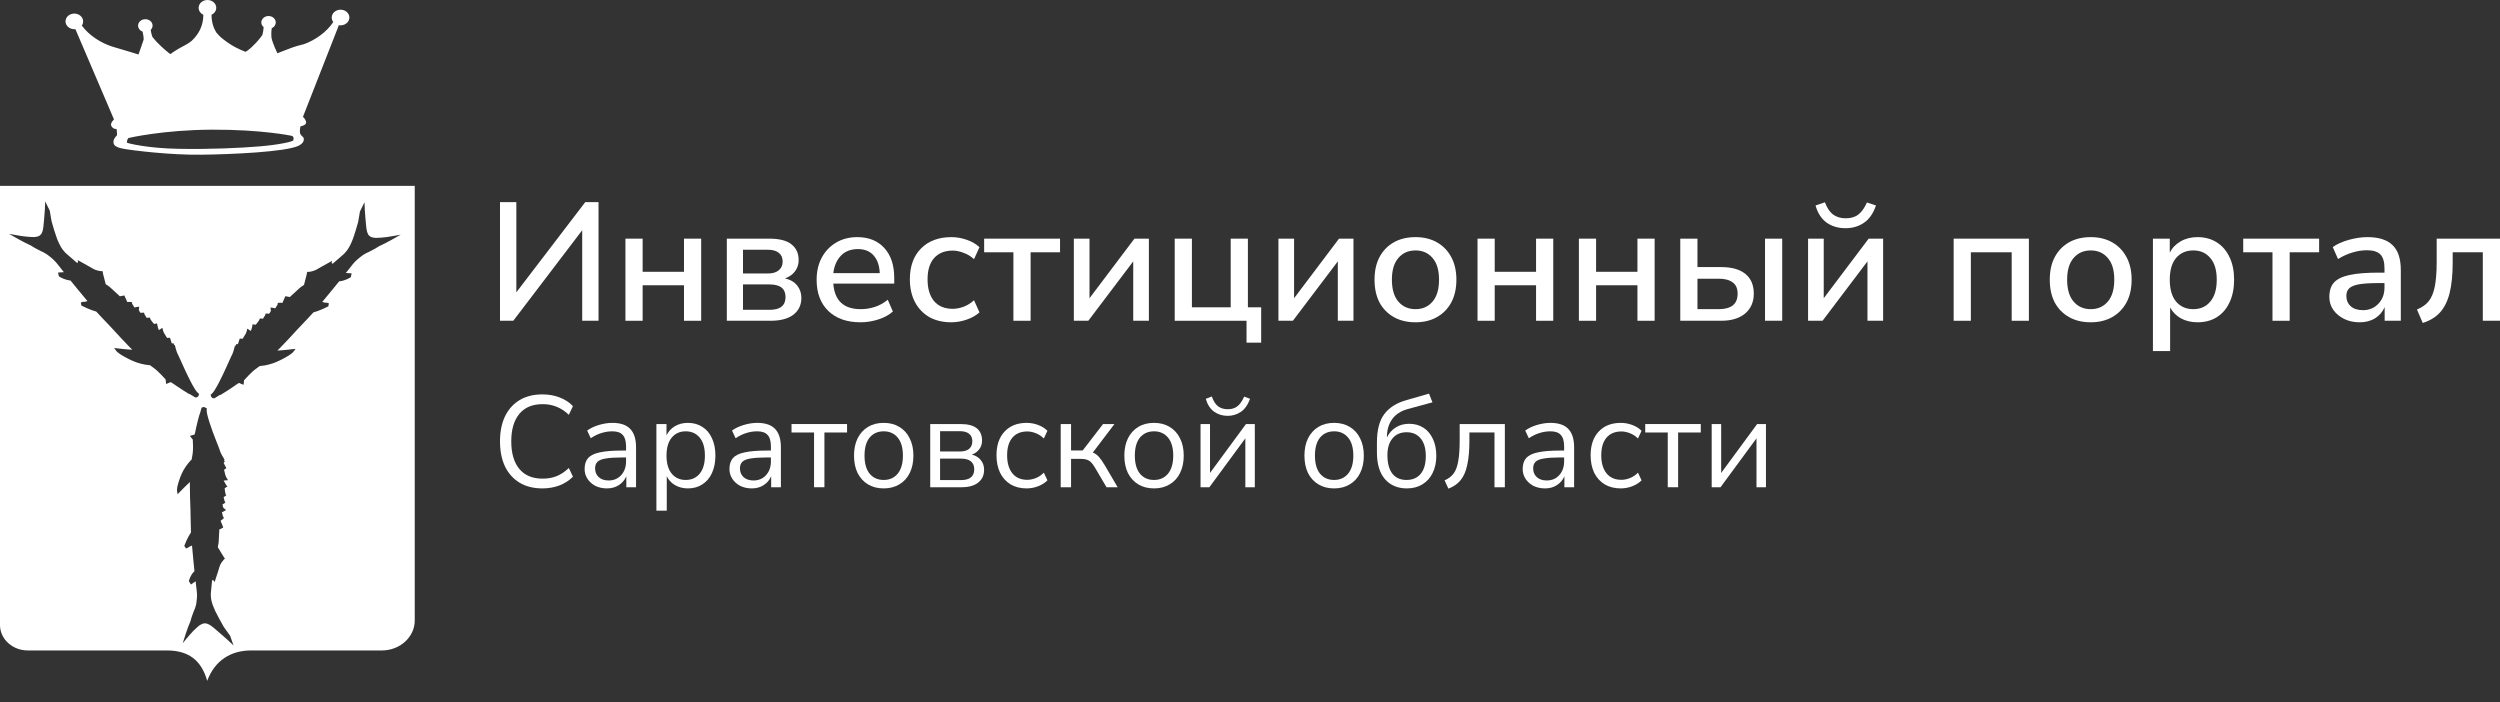
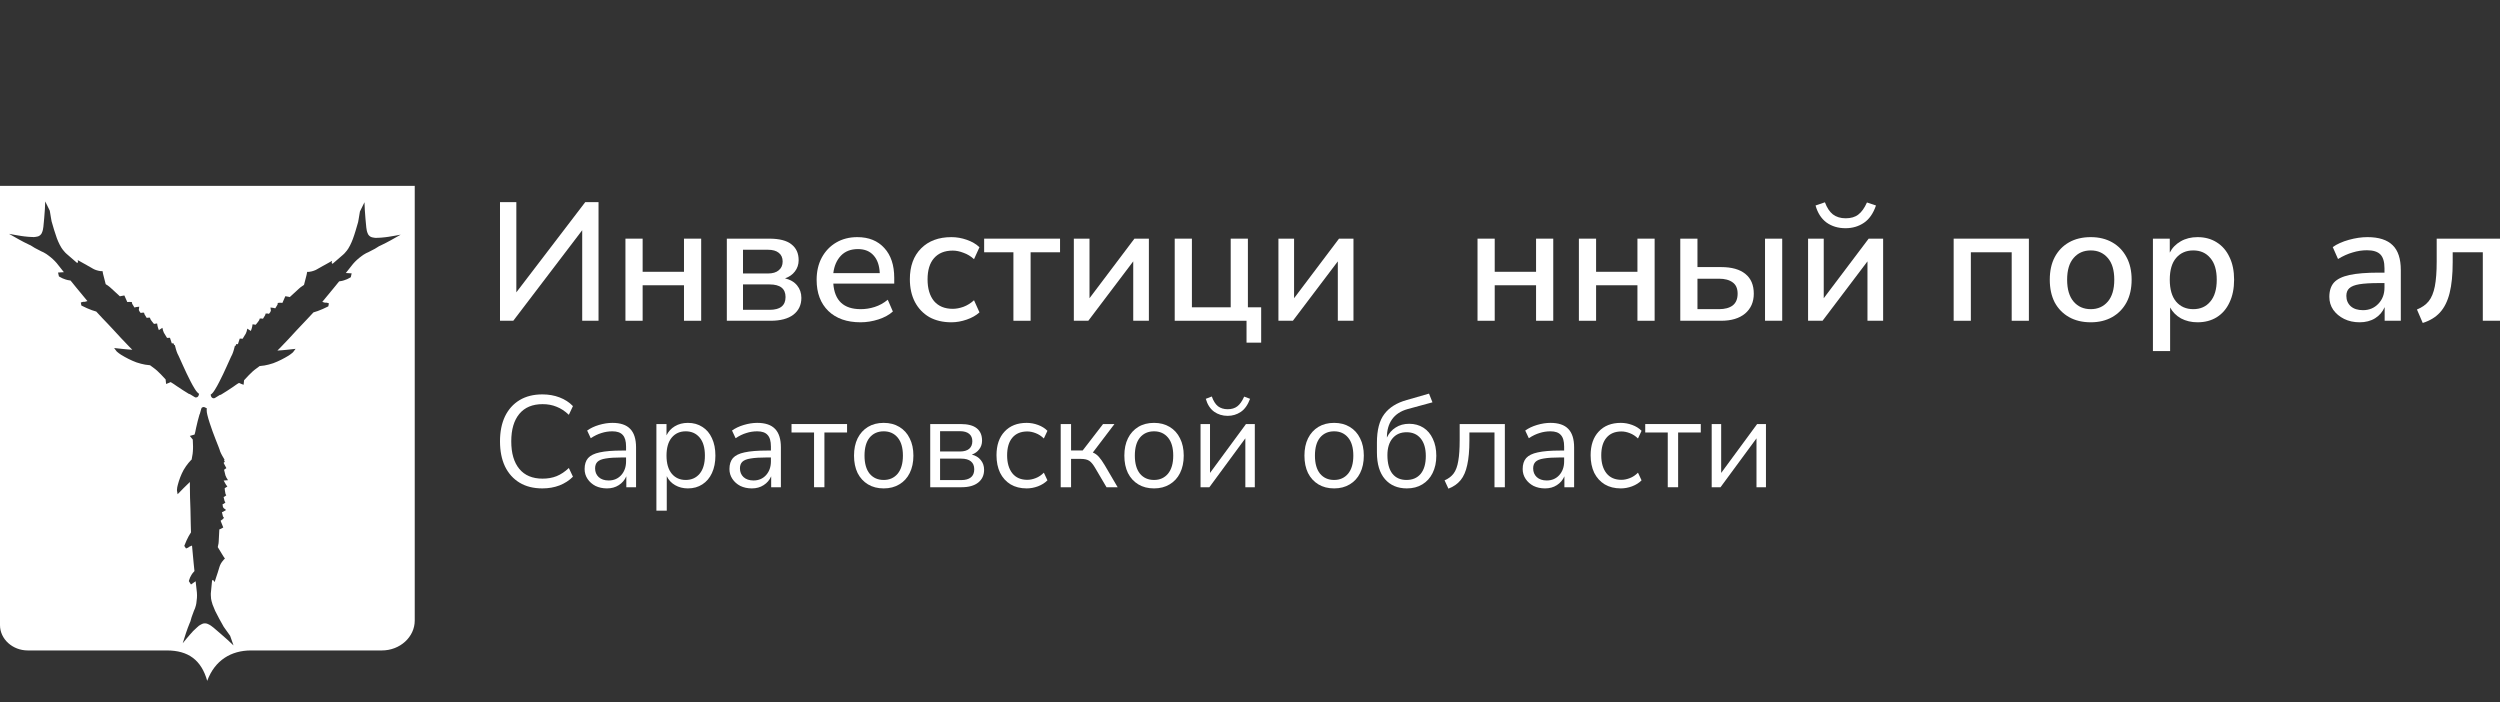
<svg xmlns="http://www.w3.org/2000/svg" width="235" height="66" viewBox="0 0 235 66" fill="none">
  <rect x="0" y="0" width="235" height="66" fill="#333333" stroke="none" />
  <path d="M47 30.152V19H48.536V27.479L55.014 19H56.262V30.152H54.727V21.642L48.248 30.152H47Z" fill="white" />
  <path d="M58.792 30.152V22.433H60.408V25.549H64.295V22.433H65.911V30.152H64.295V26.815H60.408V30.152H58.792Z" fill="white" />
  <path d="M68.322 30.152V22.433H72.305C73.265 22.433 73.963 22.612 74.401 22.971C74.849 23.319 75.073 23.814 75.073 24.458C75.073 24.858 74.955 25.212 74.721 25.517C74.497 25.813 74.188 26.029 73.793 26.166C74.283 26.282 74.662 26.504 74.929 26.831C75.195 27.157 75.329 27.548 75.329 28.001C75.329 28.666 75.078 29.193 74.577 29.583C74.076 29.963 73.361 30.152 72.433 30.152H68.322ZM69.842 25.707H72.193C72.63 25.707 72.966 25.607 73.201 25.407C73.446 25.206 73.569 24.932 73.569 24.584C73.569 24.226 73.446 23.951 73.201 23.762C72.966 23.572 72.63 23.477 72.193 23.477H69.842V25.707ZM69.842 29.124H72.337C73.34 29.124 73.841 28.724 73.841 27.922C73.841 27.131 73.34 26.736 72.337 26.736H69.842V29.124Z" fill="white" />
  <path d="M80.89 30.295C79.61 30.295 78.603 29.942 77.867 29.235C77.131 28.518 76.763 27.542 76.763 26.308C76.763 25.517 76.923 24.822 77.243 24.22C77.573 23.609 78.027 23.134 78.603 22.797C79.178 22.459 79.84 22.29 80.586 22.29C81.663 22.29 82.511 22.633 83.13 23.319C83.748 23.994 84.058 24.927 84.058 26.119V26.657H78.331C78.448 28.259 79.306 29.061 80.906 29.061C81.354 29.061 81.791 28.992 82.218 28.855C82.655 28.718 83.066 28.491 83.45 28.175L83.93 29.282C83.578 29.599 83.124 29.847 82.57 30.026C82.015 30.205 81.455 30.295 80.89 30.295ZM80.65 23.414C79.978 23.414 79.445 23.619 79.05 24.03C78.656 24.442 78.416 24.99 78.331 25.676H82.698C82.666 24.959 82.474 24.405 82.122 24.015C81.77 23.614 81.279 23.414 80.65 23.414Z" fill="white" />
  <path d="M89.43 30.295C88.63 30.295 87.937 30.131 87.351 29.805C86.775 29.467 86.327 28.998 86.007 28.397C85.687 27.785 85.527 27.068 85.527 26.245C85.527 25.022 85.879 24.057 86.583 23.35C87.287 22.644 88.236 22.29 89.43 22.29C89.921 22.29 90.406 22.375 90.886 22.544C91.366 22.712 91.76 22.944 92.07 23.239L91.558 24.363C91.259 24.088 90.929 23.888 90.566 23.762C90.214 23.625 89.878 23.556 89.558 23.556C88.801 23.556 88.214 23.793 87.799 24.268C87.393 24.732 87.191 25.396 87.191 26.261C87.191 27.126 87.393 27.806 87.799 28.302C88.214 28.787 88.801 29.029 89.558 29.029C89.878 29.029 90.214 28.966 90.566 28.84C90.929 28.702 91.259 28.497 91.558 28.223L92.07 29.362C91.76 29.646 91.361 29.873 90.87 30.042C90.39 30.21 89.91 30.295 89.43 30.295Z" fill="white" />
  <path d="M95.261 30.152V23.714H92.51V22.433H99.644V23.714H96.877V30.152H95.261Z" fill="white" />
  <path d="M100.941 30.152V22.433H102.413V28.033L106.636 22.433H107.995V30.152H106.524V24.568L102.301 30.152H100.941Z" fill="white" />
  <path d="M117.174 32.209V30.152H110.423V22.433H112.039V28.887H115.686V22.433H117.302V28.887H118.55V32.209H117.174Z" fill="white" />
  <path d="M120.172 30.152V22.433H121.643V28.033L125.867 22.433H127.226V30.152H125.755V24.568L121.531 30.152H120.172Z" fill="white" />
-   <path d="M133.062 30.295C132.272 30.295 131.59 30.131 131.014 29.805C130.438 29.478 129.99 29.019 129.67 28.428C129.361 27.827 129.206 27.115 129.206 26.293C129.206 25.47 129.361 24.764 129.67 24.173C129.99 23.572 130.438 23.108 131.014 22.781C131.59 22.454 132.272 22.29 133.062 22.29C133.829 22.29 134.501 22.454 135.077 22.781C135.653 23.108 136.101 23.572 136.421 24.173C136.741 24.764 136.901 25.47 136.901 26.293C136.901 27.115 136.741 27.827 136.421 28.428C136.101 29.019 135.653 29.478 135.077 29.805C134.501 30.131 133.829 30.295 133.062 30.295ZM133.062 29.061C133.723 29.061 134.256 28.824 134.661 28.349C135.067 27.875 135.269 27.189 135.269 26.293C135.269 25.396 135.067 24.716 134.661 24.252C134.256 23.777 133.723 23.54 133.062 23.54C132.39 23.54 131.851 23.777 131.446 24.252C131.041 24.716 130.838 25.396 130.838 26.293C130.838 27.189 131.041 27.875 131.446 28.349C131.851 28.824 132.39 29.061 133.062 29.061Z" fill="white" />
  <path d="M138.887 30.152V22.433H140.503V25.549H144.39V22.433H146.006V30.152H144.39V26.815H140.503V30.152H138.887Z" fill="white" />
  <path d="M148.416 30.152V22.433H150.032V25.549H153.919V22.433H155.535V30.152H153.919V26.815H150.032V30.152H148.416Z" fill="white" />
  <path d="M157.946 30.152V22.433H159.561V25.106H161.785C162.788 25.106 163.55 25.322 164.073 25.755C164.595 26.177 164.856 26.794 164.856 27.606C164.856 28.386 164.585 29.008 164.041 29.472C163.497 29.926 162.745 30.152 161.785 30.152H157.946ZM165.912 30.152V22.433H167.528V30.152H165.912ZM159.561 29.061H161.577C162.132 29.061 162.564 28.945 162.873 28.713C163.182 28.47 163.337 28.101 163.337 27.606C163.337 27.12 163.182 26.767 162.873 26.546C162.564 26.314 162.132 26.198 161.577 26.198H159.561V29.061Z" fill="white" />
  <path d="M169.959 30.152V22.433H171.431V28.033L175.654 22.433H177.014V30.152H175.542V24.568L171.319 30.152H169.959ZM173.479 21.452C172.785 21.452 172.188 21.273 171.687 20.914C171.196 20.545 170.855 20.012 170.663 19.316L171.543 19.016C171.735 19.533 171.985 19.912 172.295 20.155C172.615 20.397 173.015 20.519 173.494 20.519C173.985 20.519 174.38 20.403 174.678 20.171C174.988 19.939 175.259 19.559 175.494 19.032L176.342 19.316C176.086 20.065 175.707 20.608 175.206 20.946C174.705 21.283 174.129 21.452 173.479 21.452Z" fill="white" />
  <path d="M183.644 30.152V22.433H190.715V30.152H189.099V23.714H185.26V30.152H183.644Z" fill="white" />
  <path d="M196.534 30.295C195.745 30.295 195.062 30.131 194.486 29.805C193.911 29.478 193.463 29.019 193.143 28.428C192.833 27.827 192.679 27.115 192.679 26.293C192.679 25.47 192.833 24.764 193.143 24.173C193.463 23.572 193.911 23.108 194.486 22.781C195.062 22.454 195.745 22.29 196.534 22.29C197.302 22.29 197.974 22.454 198.55 22.781C199.126 23.108 199.573 23.572 199.893 24.173C200.213 24.764 200.373 25.47 200.373 26.293C200.373 27.115 200.213 27.827 199.893 28.428C199.573 29.019 199.126 29.478 198.55 29.805C197.974 30.131 197.302 30.295 196.534 30.295ZM196.534 29.061C197.195 29.061 197.729 28.824 198.134 28.349C198.539 27.875 198.742 27.189 198.742 26.293C198.742 25.396 198.539 24.716 198.134 24.252C197.729 23.777 197.195 23.54 196.534 23.54C195.862 23.54 195.324 23.777 194.918 24.252C194.513 24.716 194.31 25.396 194.31 26.293C194.31 27.189 194.513 27.875 194.918 28.349C195.324 28.824 195.862 29.061 196.534 29.061Z" fill="white" />
  <path d="M202.375 33V22.433H203.959V23.746C204.183 23.303 204.524 22.95 204.983 22.686C205.441 22.422 205.969 22.29 206.567 22.29C207.26 22.29 207.862 22.454 208.374 22.781C208.897 23.108 209.297 23.572 209.574 24.173C209.862 24.764 210.006 25.47 210.006 26.293C210.006 27.115 209.862 27.827 209.574 28.428C209.297 29.029 208.897 29.493 208.374 29.82C207.862 30.137 207.26 30.295 206.567 30.295C205.991 30.295 205.473 30.174 205.015 29.931C204.567 29.678 204.226 29.335 203.991 28.903V33H202.375ZM206.167 29.061C206.839 29.061 207.372 28.824 207.766 28.349C208.172 27.875 208.374 27.189 208.374 26.293C208.374 25.396 208.172 24.716 207.766 24.252C207.372 23.777 206.839 23.54 206.167 23.54C205.495 23.54 204.956 23.777 204.551 24.252C204.156 24.716 203.959 25.396 203.959 26.293C203.959 27.189 204.156 27.875 204.551 28.349C204.956 28.824 205.495 29.061 206.167 29.061Z" fill="white" />
-   <path d="M213.614 30.152V23.714H210.863V22.433H217.997V23.714H215.23V30.152H213.614Z" fill="white" />
  <path d="M221.805 30.295C221.261 30.295 220.776 30.189 220.349 29.979C219.923 29.768 219.582 29.483 219.326 29.124C219.08 28.766 218.958 28.36 218.958 27.906C218.958 27.337 219.102 26.889 219.39 26.562C219.688 26.235 220.174 25.997 220.845 25.85C221.528 25.702 222.445 25.628 223.597 25.628H224.141V25.217C224.141 24.616 224.013 24.183 223.757 23.92C223.501 23.656 223.08 23.524 222.493 23.524C222.045 23.524 221.597 23.593 221.149 23.73C220.701 23.857 220.243 24.062 219.774 24.347L219.278 23.224C219.683 22.939 220.19 22.712 220.797 22.544C221.405 22.375 221.987 22.29 222.541 22.29C223.608 22.29 224.397 22.544 224.909 23.05C225.421 23.545 225.676 24.326 225.676 25.391V30.152H224.157V28.871C223.965 29.314 223.666 29.662 223.261 29.915C222.856 30.168 222.37 30.295 221.805 30.295ZM222.125 29.156C222.701 29.156 223.181 28.956 223.565 28.555C223.949 28.154 224.141 27.648 224.141 27.036V26.609H223.613C222.834 26.609 222.221 26.646 221.773 26.72C221.336 26.794 221.021 26.92 220.829 27.099C220.648 27.268 220.557 27.506 220.557 27.811C220.557 28.212 220.696 28.539 220.973 28.792C221.251 29.035 221.635 29.156 222.125 29.156Z" fill="white" />
  <path d="M227.737 30.358L227.193 29.093C227.663 28.903 228.031 28.644 228.297 28.317C228.564 27.98 228.756 27.516 228.873 26.925C228.99 26.324 229.049 25.549 229.049 24.6V22.433H235V30.152H233.384V23.714H230.553V24.648C230.553 25.808 230.457 26.773 230.265 27.542C230.073 28.312 229.769 28.924 229.353 29.377C228.948 29.82 228.409 30.147 227.737 30.358Z" fill="white" />
  <path d="M50.982 45.91C50.148 45.91 49.434 45.731 48.84 45.372C48.247 45.014 47.79 44.504 47.469 43.844C47.156 43.184 47 42.398 47 41.486C47 40.581 47.156 39.799 47.469 39.139C47.79 38.479 48.247 37.97 48.84 37.611C49.434 37.253 50.148 37.073 50.982 37.073C51.567 37.073 52.105 37.167 52.594 37.354C53.091 37.542 53.512 37.815 53.857 38.173L53.472 38.992C53.103 38.642 52.718 38.389 52.317 38.234C51.924 38.072 51.487 37.99 51.006 37.99C50.051 37.99 49.322 38.296 48.816 38.907C48.311 39.518 48.059 40.377 48.059 41.486C48.059 42.602 48.311 43.466 48.816 44.077C49.322 44.688 50.051 44.993 51.006 44.993C51.487 44.993 51.924 44.916 52.317 44.761C52.718 44.598 53.103 44.342 53.472 43.991L53.857 44.81C53.512 45.16 53.091 45.433 52.594 45.629C52.105 45.816 51.567 45.91 50.982 45.91Z" fill="white" />
  <path d="M57.058 45.91C56.657 45.91 56.296 45.833 55.975 45.678C55.662 45.515 55.414 45.295 55.229 45.018C55.045 44.741 54.953 44.431 54.953 44.089C54.953 43.657 55.061 43.315 55.277 43.062C55.502 42.81 55.867 42.63 56.372 42.524C56.885 42.41 57.583 42.353 58.465 42.353H58.85V41.974C58.85 41.469 58.746 41.107 58.538 40.887C58.337 40.658 58.012 40.544 57.563 40.544C57.21 40.544 56.869 40.597 56.541 40.703C56.212 40.801 55.875 40.964 55.53 41.192L55.193 40.471C55.498 40.251 55.867 40.076 56.3 39.946C56.741 39.815 57.162 39.75 57.563 39.75C58.317 39.75 58.874 39.937 59.235 40.312C59.604 40.687 59.789 41.27 59.789 42.06V45.8H58.874V44.773C58.722 45.124 58.485 45.401 58.165 45.604C57.852 45.808 57.483 45.91 57.058 45.91ZM57.214 45.164C57.695 45.164 58.088 44.997 58.393 44.663C58.698 44.321 58.85 43.889 58.85 43.368V43.001H58.477C57.828 43.001 57.315 43.034 56.938 43.099C56.569 43.156 56.308 43.262 56.156 43.417C56.011 43.563 55.939 43.767 55.939 44.028C55.939 44.362 56.051 44.635 56.276 44.847C56.508 45.059 56.821 45.164 57.214 45.164Z" fill="white" />
  <path d="M61.702 48V39.86H62.652V40.923C62.829 40.557 63.089 40.272 63.434 40.068C63.787 39.856 64.196 39.75 64.661 39.75C65.183 39.75 65.636 39.876 66.021 40.129C66.414 40.373 66.714 40.728 66.923 41.192C67.139 41.648 67.248 42.194 67.248 42.83C67.248 43.457 67.139 44.003 66.923 44.468C66.714 44.924 66.414 45.279 66.021 45.531C65.636 45.784 65.183 45.91 64.661 45.91C64.212 45.91 63.811 45.808 63.458 45.604C63.105 45.401 62.845 45.12 62.676 44.761V48H61.702ZM64.457 45.116C65.002 45.116 65.439 44.92 65.768 44.529C66.097 44.13 66.261 43.563 66.261 42.83C66.261 42.089 66.097 41.522 65.768 41.131C65.439 40.74 65.002 40.544 64.457 40.544C63.911 40.544 63.474 40.74 63.146 41.131C62.817 41.522 62.652 42.089 62.652 42.83C62.652 43.563 62.817 44.13 63.146 44.529C63.474 44.92 63.911 45.116 64.457 45.116Z" fill="white" />
  <path d="M70.673 45.91C70.272 45.91 69.912 45.833 69.591 45.678C69.278 45.515 69.029 45.295 68.845 45.018C68.66 44.741 68.568 44.431 68.568 44.089C68.568 43.657 68.677 43.315 68.893 43.062C69.118 42.81 69.483 42.63 69.988 42.524C70.501 42.41 71.199 42.353 72.081 42.353H72.466V41.974C72.466 41.469 72.362 41.107 72.153 40.887C71.953 40.658 71.628 40.544 71.179 40.544C70.826 40.544 70.485 40.597 70.156 40.703C69.827 40.801 69.49 40.964 69.146 41.192L68.809 40.471C69.114 40.251 69.483 40.076 69.916 39.946C70.357 39.815 70.778 39.75 71.179 39.75C71.933 39.75 72.49 39.937 72.851 40.312C73.22 40.687 73.404 41.27 73.404 42.06V45.8H72.49V44.773C72.338 45.124 72.101 45.401 71.78 45.604C71.467 45.808 71.099 45.91 70.673 45.91ZM70.83 45.164C71.311 45.164 71.704 44.997 72.009 44.663C72.314 44.321 72.466 43.889 72.466 43.368V43.001H72.093C71.443 43.001 70.93 43.034 70.553 43.099C70.184 43.156 69.924 43.262 69.771 43.417C69.627 43.563 69.555 43.767 69.555 44.028C69.555 44.362 69.667 44.635 69.891 44.847C70.124 45.059 70.437 45.164 70.83 45.164Z" fill="white" />
  <path d="M76.521 45.8V40.654H74.403V39.86H79.624V40.654H77.495V45.8H76.521Z" fill="white" />
  <path d="M83.069 45.91C82.5 45.91 82.007 45.784 81.59 45.531C81.173 45.279 80.848 44.924 80.615 44.468C80.391 44.003 80.278 43.457 80.278 42.83C80.278 42.203 80.391 41.661 80.615 41.204C80.848 40.74 81.173 40.382 81.59 40.129C82.007 39.876 82.5 39.75 83.069 39.75C83.631 39.75 84.12 39.876 84.537 40.129C84.962 40.382 85.287 40.74 85.511 41.204C85.744 41.661 85.86 42.203 85.86 42.83C85.86 43.457 85.744 44.003 85.511 44.468C85.287 44.924 84.962 45.279 84.537 45.531C84.12 45.784 83.631 45.91 83.069 45.91ZM83.069 45.116C83.615 45.116 84.052 44.92 84.381 44.529C84.709 44.13 84.874 43.563 84.874 42.83C84.874 42.089 84.709 41.522 84.381 41.131C84.052 40.74 83.615 40.544 83.069 40.544C82.516 40.544 82.075 40.74 81.746 41.131C81.425 41.522 81.265 42.089 81.265 42.83C81.265 43.563 81.425 44.13 81.746 44.529C82.075 44.92 82.516 45.116 83.069 45.116Z" fill="white" />
  <path d="M87.441 45.8V39.86H90.292C90.982 39.86 91.491 39.994 91.82 40.263C92.149 40.524 92.313 40.911 92.313 41.424C92.313 41.734 92.225 42.003 92.048 42.231C91.88 42.459 91.647 42.626 91.351 42.732C91.712 42.822 91.992 42.993 92.193 43.246C92.401 43.498 92.505 43.804 92.505 44.162C92.505 44.667 92.321 45.067 91.952 45.36C91.583 45.653 91.062 45.8 90.388 45.8H87.441ZM88.367 42.439H90.244C90.613 42.439 90.897 42.357 91.098 42.194C91.299 42.023 91.399 41.783 91.399 41.473C91.399 41.172 91.299 40.94 91.098 40.777C90.897 40.614 90.613 40.532 90.244 40.532H88.367V42.439ZM88.367 45.128H90.352C90.753 45.128 91.058 45.042 91.266 44.871C91.475 44.7 91.579 44.447 91.579 44.113C91.579 43.787 91.475 43.539 91.266 43.368C91.058 43.197 90.753 43.111 90.352 43.111H88.367V45.128Z" fill="white" />
  <path d="M96.51 45.91C95.924 45.91 95.419 45.784 94.994 45.531C94.569 45.27 94.24 44.908 94.008 44.443C93.783 43.971 93.671 43.421 93.671 42.793C93.671 41.848 93.924 41.107 94.429 40.569C94.934 40.023 95.628 39.75 96.51 39.75C96.871 39.75 97.228 39.815 97.581 39.946C97.933 40.076 98.226 40.259 98.459 40.496L98.122 41.217C97.889 40.989 97.633 40.822 97.352 40.716C97.079 40.61 96.819 40.557 96.57 40.557C95.96 40.557 95.491 40.752 95.162 41.143C94.834 41.526 94.669 42.08 94.669 42.806C94.669 43.514 94.834 44.077 95.162 44.492C95.491 44.9 95.96 45.103 96.57 45.103C96.819 45.103 97.079 45.05 97.352 44.944C97.633 44.839 97.889 44.667 98.122 44.431L98.459 45.152C98.226 45.389 97.929 45.576 97.569 45.714C97.216 45.845 96.863 45.91 96.51 45.91Z" fill="white" />
  <path d="M99.706 45.8V39.86H100.68V42.341H101.775L103.687 39.86H104.758L102.725 42.537C102.934 42.618 103.122 42.753 103.29 42.94C103.459 43.127 103.647 43.396 103.856 43.747L105.059 45.8H104.012L102.954 44.003C102.753 43.653 102.561 43.421 102.376 43.307C102.192 43.193 101.931 43.136 101.594 43.136H100.68V45.8H99.706Z" fill="white" />
  <path d="M108.48 45.91C107.91 45.91 107.417 45.784 107 45.531C106.583 45.279 106.258 44.924 106.026 44.468C105.801 44.003 105.689 43.457 105.689 42.83C105.689 42.203 105.801 41.661 106.026 41.204C106.258 40.74 106.583 40.382 107 40.129C107.417 39.876 107.91 39.75 108.48 39.75C109.041 39.75 109.53 39.876 109.947 40.129C110.372 40.382 110.697 40.74 110.922 41.204C111.154 41.661 111.271 42.203 111.271 42.83C111.271 43.457 111.154 44.003 110.922 44.468C110.697 44.924 110.372 45.279 109.947 45.531C109.53 45.784 109.041 45.91 108.48 45.91ZM108.48 45.116C109.025 45.116 109.462 44.92 109.791 44.529C110.12 44.13 110.284 43.563 110.284 42.83C110.284 42.089 110.12 41.522 109.791 41.131C109.462 40.74 109.025 40.544 108.48 40.544C107.926 40.544 107.485 40.74 107.156 41.131C106.836 41.522 106.675 42.089 106.675 42.83C106.675 43.563 106.836 44.13 107.156 44.529C107.485 44.92 107.926 45.116 108.48 45.116Z" fill="white" />
  <path d="M112.851 45.8V39.86H113.741V44.456L117.122 39.86H117.952V45.8H117.062V41.204L113.681 45.8H112.851ZM115.402 39.09C114.92 39.09 114.495 38.96 114.126 38.699C113.758 38.43 113.497 38.027 113.344 37.489L113.91 37.269C114.054 37.684 114.247 37.99 114.487 38.186C114.736 38.373 115.041 38.467 115.402 38.467C115.77 38.467 116.071 38.377 116.304 38.198C116.544 38.019 116.761 37.713 116.953 37.281L117.507 37.489C117.29 38.067 116.998 38.479 116.629 38.723C116.26 38.968 115.851 39.09 115.402 39.09Z" fill="white" />
  <path d="M125.408 45.91C124.839 45.91 124.345 45.784 123.928 45.531C123.511 45.279 123.187 44.924 122.954 44.468C122.729 44.003 122.617 43.457 122.617 42.83C122.617 42.203 122.729 41.661 122.954 41.204C123.187 40.74 123.511 40.382 123.928 40.129C124.345 39.876 124.839 39.75 125.408 39.75C125.969 39.75 126.459 39.876 126.876 40.129C127.301 40.382 127.626 40.74 127.85 41.204C128.083 41.661 128.199 42.203 128.199 42.83C128.199 43.457 128.083 44.003 127.85 44.468C127.626 44.924 127.301 45.279 126.876 45.531C126.459 45.784 125.969 45.91 125.408 45.91ZM125.408 45.116C125.953 45.116 126.391 44.92 126.719 44.529C127.048 44.13 127.213 43.563 127.213 42.83C127.213 42.089 127.048 41.522 126.719 41.131C126.391 40.74 125.953 40.544 125.408 40.544C124.855 40.544 124.414 40.74 124.085 41.131C123.764 41.522 123.604 42.089 123.604 42.83C123.604 43.563 123.764 44.13 124.085 44.529C124.414 44.92 124.855 45.116 125.408 45.116Z" fill="white" />
  <path d="M132.246 45.91C131.38 45.91 130.694 45.621 130.189 45.042C129.684 44.464 129.431 43.624 129.431 42.524V41.608C129.431 40.426 129.663 39.53 130.129 38.919C130.594 38.3 131.299 37.86 132.246 37.599L134.327 37L134.652 37.819L132.318 38.454C131.668 38.634 131.179 38.956 130.85 39.42C130.53 39.876 130.369 40.438 130.369 41.107V41.131C130.554 40.732 130.826 40.418 131.187 40.19C131.548 39.954 131.973 39.836 132.462 39.836C132.968 39.836 133.413 39.958 133.798 40.202C134.183 40.447 134.479 40.797 134.688 41.253C134.904 41.702 135.013 42.231 135.013 42.842C135.013 43.462 134.896 44.003 134.664 44.468C134.439 44.924 134.118 45.279 133.701 45.531C133.292 45.784 132.807 45.91 132.246 45.91ZM132.21 45.116C132.779 45.116 133.224 44.924 133.545 44.541C133.866 44.15 134.026 43.592 134.026 42.867C134.026 42.158 133.866 41.608 133.545 41.217C133.224 40.826 132.783 40.63 132.222 40.63C131.66 40.63 131.219 40.822 130.898 41.204C130.578 41.587 130.417 42.113 130.417 42.781C130.417 43.547 130.574 44.13 130.886 44.529C131.199 44.92 131.64 45.116 132.21 45.116Z" fill="white" />
  <path d="M136.151 45.934L135.79 45.152C136.151 44.997 136.436 44.782 136.644 44.504C136.853 44.219 136.997 43.828 137.077 43.331C137.166 42.834 137.21 42.182 137.21 41.376V39.86H141.456V45.8H140.482V40.654H138.124V41.412C138.124 42.341 138.056 43.107 137.919 43.71C137.791 44.313 137.583 44.79 137.294 45.14C137.005 45.49 136.624 45.755 136.151 45.934Z" fill="white" />
  <path d="M145.236 45.91C144.835 45.91 144.474 45.833 144.153 45.678C143.841 45.515 143.592 45.295 143.408 45.018C143.223 44.741 143.131 44.431 143.131 44.089C143.131 43.657 143.239 43.315 143.456 43.062C143.68 42.81 144.045 42.63 144.55 42.524C145.064 42.41 145.761 42.353 146.644 42.353H147.029V41.974C147.029 41.469 146.924 41.107 146.716 40.887C146.515 40.658 146.191 40.544 145.741 40.544C145.389 40.544 145.048 40.597 144.719 40.703C144.39 40.801 144.053 40.964 143.708 41.192L143.372 40.471C143.676 40.251 144.045 40.076 144.478 39.946C144.919 39.815 145.34 39.75 145.741 39.75C146.495 39.75 147.053 39.937 147.414 40.312C147.782 40.687 147.967 41.27 147.967 42.06V45.8H147.053V44.773C146.9 45.124 146.664 45.401 146.343 45.604C146.03 45.808 145.661 45.91 145.236 45.91ZM145.393 45.164C145.874 45.164 146.267 44.997 146.571 44.663C146.876 44.321 147.029 43.889 147.029 43.368V43.001H146.656C146.006 43.001 145.493 43.034 145.116 43.099C144.747 43.156 144.486 43.262 144.334 43.417C144.19 43.563 144.117 43.767 144.117 44.028C144.117 44.362 144.23 44.635 144.454 44.847C144.687 45.059 145 45.164 145.393 45.164Z" fill="white" />
  <path d="M152.358 45.91C151.773 45.91 151.268 45.784 150.843 45.531C150.418 45.27 150.089 44.908 149.856 44.443C149.632 43.971 149.519 43.421 149.519 42.793C149.519 41.848 149.772 41.107 150.277 40.569C150.783 40.023 151.476 39.75 152.358 39.75C152.719 39.75 153.076 39.815 153.429 39.946C153.782 40.076 154.075 40.259 154.307 40.496L153.97 41.217C153.738 40.989 153.481 40.822 153.201 40.716C152.928 40.61 152.667 40.557 152.419 40.557C151.809 40.557 151.34 40.752 151.011 41.143C150.682 41.526 150.518 42.08 150.518 42.806C150.518 43.514 150.682 44.077 151.011 44.492C151.34 44.9 151.809 45.103 152.419 45.103C152.667 45.103 152.928 45.05 153.201 44.944C153.481 44.839 153.738 44.667 153.97 44.431L154.307 45.152C154.075 45.389 153.778 45.576 153.417 45.714C153.064 45.845 152.711 45.91 152.358 45.91Z" fill="white" />
  <path d="M156.769 45.8V40.654H154.652V39.86H159.873V40.654H157.744V45.8H156.769Z" fill="white" />
  <path d="M160.899 45.8V39.86H161.79V44.456L165.17 39.86H166V45.8H165.11V41.204L161.729 45.8H160.899Z" fill="white" />
  <path fill-rule="evenodd" clip-rule="evenodd" d="M18.76 38.936C18.641 39.358 18.523 39.788 18.434 40.217C18.412 40.33 18.39 40.435 18.367 40.548C18.345 40.646 18.323 40.752 18.286 40.85C18.13 40.886 17.99 40.935 17.842 40.977C17.93 41.09 18.027 41.209 18.123 41.322V41.357L18.145 41.949C18.145 42.11 18.145 42.272 18.13 42.427L18.108 42.659L18.012 43.208L17.968 43.236C17.79 43.413 17.634 43.617 17.486 43.821C17.405 43.94 17.331 44.053 17.257 44.18C17.012 44.63 16.835 45.109 16.709 45.594C16.672 45.742 16.635 45.897 16.635 46.052C16.635 46.073 16.635 46.087 16.635 46.108L16.694 46.46C16.879 46.263 17.072 46.066 17.264 45.876C17.457 45.686 17.649 45.489 17.849 45.306C17.849 45.432 17.849 45.566 17.849 45.7C17.849 46.411 17.871 47.122 17.901 47.833C17.916 48.297 17.923 48.762 17.93 49.226C17.93 49.501 17.938 49.768 17.953 50.043L17.745 50.381C17.597 50.655 17.464 50.944 17.353 51.239L17.323 51.317L17.486 51.556C17.597 51.514 17.701 51.486 17.782 51.401L17.82 51.38C17.893 51.345 17.968 51.31 18.049 51.282C18.093 51.816 18.145 52.344 18.197 52.879C18.219 53.147 18.249 53.414 18.279 53.682L18.101 53.886L18.005 54.026C17.901 54.195 17.82 54.371 17.768 54.561L17.753 54.632L17.953 54.941L18.39 54.639C18.427 54.991 18.471 55.343 18.508 55.695C18.538 56.032 18.508 56.37 18.456 56.708L18.412 56.919C18.39 57.011 18.36 57.095 18.33 57.187C18.301 57.257 18.264 57.335 18.234 57.405L18.012 58.01L17.893 58.426L17.834 58.559C17.575 59.179 17.375 59.826 17.175 60.467C17.412 60.178 17.649 59.883 17.901 59.601C17.968 59.524 18.042 59.446 18.108 59.376V59.362C18.256 59.221 18.397 59.08 18.545 58.953L18.656 58.862V58.848C18.767 58.778 18.871 58.707 18.997 58.651L19.115 58.609C19.167 58.609 19.219 58.594 19.278 58.594C19.33 58.594 19.381 58.609 19.433 58.616L19.544 58.658C19.744 58.742 19.915 58.869 20.077 59.003C20.529 59.383 20.966 59.77 21.403 60.157C21.588 60.326 21.765 60.495 21.951 60.671L21.632 59.763C21.477 59.552 21.321 59.341 21.173 59.122C21.121 59.052 21.077 58.982 21.025 58.911C20.751 58.419 20.47 57.933 20.226 57.426C20.137 57.229 20.055 57.032 19.981 56.828C19.944 56.715 19.915 56.61 19.885 56.497L19.84 56.272C19.826 56.159 19.818 56.054 19.818 55.941V55.779L19.937 54.54H20.055L20.174 54.716C20.248 54.491 20.27 54.421 20.366 54.125L20.448 53.879L20.462 53.837C20.522 53.646 20.581 53.456 20.64 53.259L20.684 53.14C20.729 53.027 20.788 52.928 20.862 52.823C20.914 52.753 20.966 52.682 21.025 52.619L21.143 52.506C21.092 52.429 21.04 52.358 20.988 52.281C20.81 51.999 20.64 51.711 20.47 51.429C20.492 51.31 20.514 51.19 20.544 51.07C20.551 51.007 20.559 50.944 20.559 50.88C20.581 50.507 20.596 50.134 20.618 49.761L20.677 49.747C20.781 49.691 20.884 49.635 20.988 49.585L20.736 48.952L20.929 48.811L21.055 48.677L20.958 48.544L20.862 48.149L21.018 48.079L21.247 47.938L21.025 47.762L20.995 47.727L20.944 47.607C20.929 47.537 20.929 47.467 20.921 47.396L20.966 47.382L21.032 47.354L21.188 47.241L21.107 47.094L21.018 46.721L21.121 46.671L21.269 46.559L21.195 46.425C21.166 46.312 21.151 46.2 21.136 46.087L21.121 45.89C21.203 45.841 21.292 45.791 21.373 45.735L21.232 45.545C21.158 45.425 21.092 45.299 21.025 45.172C21.158 45.165 21.299 45.144 21.432 45.137L21.292 44.912L21.195 44.7L21.062 44.159L21.277 44.004L21.018 43.511L21.129 43.406L21.055 43.236L21.114 43.222C20.966 42.969 20.81 42.716 20.699 42.448C20.677 42.378 20.655 42.315 20.633 42.244C20.61 42.181 20.588 42.124 20.566 42.061C20.374 41.554 20.159 41.055 19.981 40.548C19.803 40.027 19.611 39.513 19.485 38.978C19.456 38.83 19.419 38.676 19.426 38.521L19.448 38.394C19.396 38.359 19.345 38.331 19.285 38.303L19.241 38.281L19.174 38.267H19.078L18.967 38.324L18.923 38.408C18.878 38.584 18.826 38.767 18.774 38.943M17.805 37.057C17.405 36.81 17.005 36.564 16.62 36.297C16.524 36.226 16.428 36.163 16.324 36.093C16.235 36.029 16.139 35.966 16.043 35.916C15.902 35.987 15.761 36.036 15.613 36.093C15.598 35.952 15.576 35.811 15.569 35.67L15.547 35.642L15.125 35.192C15.006 35.065 14.888 34.952 14.762 34.84L14.569 34.678L14.096 34.326H14.044C13.777 34.312 13.518 34.255 13.259 34.192C13.111 34.157 12.97 34.115 12.83 34.065C12.319 33.875 11.838 33.629 11.379 33.347C11.245 33.256 11.105 33.164 10.986 33.052C10.972 33.038 10.957 33.024 10.949 33.01L10.727 32.714C11.008 32.749 11.297 32.777 11.579 32.806C11.86 32.834 12.149 32.862 12.437 32.876C12.341 32.784 12.245 32.686 12.149 32.587C11.63 32.052 11.12 31.51 10.624 30.961C10.298 30.602 9.957 30.258 9.624 29.906C9.432 29.701 9.232 29.497 9.047 29.286L8.647 29.16C8.329 29.047 8.025 28.906 7.729 28.758L7.647 28.716L7.596 28.435C7.707 28.399 7.81 28.357 7.929 28.371H7.973C8.055 28.35 8.136 28.329 8.218 28.301C7.862 27.879 7.514 27.449 7.159 27.02C6.981 26.809 6.804 26.59 6.633 26.372L6.352 26.323L6.174 26.274C5.974 26.21 5.782 26.133 5.604 26.02L5.538 25.978L5.456 25.619L6.004 25.584C5.774 25.296 5.552 25.014 5.323 24.725C5.093 24.458 4.827 24.219 4.538 24.007L4.353 23.874C4.272 23.817 4.19 23.768 4.101 23.726C4.027 23.691 3.946 23.655 3.872 23.62L3.265 23.304L2.88 23.064L2.739 23.001C2.088 22.698 1.466 22.332 0.844 21.98C1.236 22.051 1.621 22.128 2.014 22.184C2.125 22.198 2.228 22.213 2.332 22.227H2.347C2.554 22.255 2.761 22.269 2.969 22.276H3.117L3.132 22.29C3.265 22.276 3.398 22.269 3.524 22.234L3.65 22.192C3.694 22.163 3.739 22.135 3.776 22.107C3.813 22.072 3.842 22.037 3.879 21.994L3.931 21.896C4.02 21.713 4.057 21.516 4.079 21.312C4.138 20.756 4.183 20.2 4.22 19.644C4.235 19.404 4.242 19.172 4.249 18.933L4.679 19.805C4.716 20.059 4.76 20.312 4.805 20.559C4.819 20.643 4.842 20.72 4.849 20.805C5.005 21.34 5.153 21.875 5.345 22.396C5.419 22.6 5.508 22.79 5.604 22.987C5.656 23.092 5.715 23.191 5.774 23.29L5.908 23.48C5.982 23.571 6.048 23.655 6.13 23.74L6.256 23.86L7.248 24.718L7.337 24.648L7.3 24.444C7.522 24.564 7.596 24.606 7.877 24.768L8.121 24.901L8.166 24.93C8.351 25.035 8.536 25.141 8.721 25.246L8.839 25.309C8.958 25.366 9.076 25.408 9.202 25.436C9.291 25.457 9.38 25.479 9.469 25.485H9.639C9.654 25.584 9.669 25.675 9.691 25.76C9.765 26.077 9.846 26.393 9.935 26.71C10.039 26.781 10.142 26.858 10.253 26.928C10.305 26.971 10.357 27.013 10.409 27.062C10.698 27.33 10.979 27.597 11.275 27.858L11.334 27.836C11.453 27.815 11.571 27.794 11.69 27.773L11.964 28.392L12.208 28.378L12.4 28.399L12.423 28.554L12.637 28.906L12.807 28.864L13.089 28.829L13.052 29.096V29.139L13.104 29.258C13.141 29.322 13.193 29.371 13.237 29.427L13.274 29.413L13.341 29.392H13.54L13.585 29.547L13.792 29.884L13.903 29.863H14.096L14.14 30.004C14.199 30.11 14.273 30.201 14.347 30.293L14.473 30.448C14.577 30.433 14.673 30.419 14.769 30.405L14.806 30.631C14.836 30.764 14.88 30.905 14.932 31.032C15.036 30.954 15.154 30.884 15.265 30.814L15.325 31.067L15.406 31.278L15.702 31.764L15.976 31.75L16.146 32.271H16.309L16.376 32.447L16.428 32.418C16.502 32.693 16.568 32.981 16.687 33.249C16.716 33.312 16.753 33.376 16.783 33.439C16.813 33.495 16.842 33.559 16.864 33.615C17.094 34.108 17.301 34.607 17.538 35.093C17.782 35.586 18.019 36.093 18.316 36.564C18.397 36.691 18.486 36.831 18.604 36.937L18.715 37.022C18.701 37.078 18.686 37.134 18.663 37.191L18.641 37.233L18.604 37.282L18.53 37.338L18.404 37.366L18.308 37.331C18.145 37.226 17.975 37.127 17.805 37.022V37.057ZM20.714 37.134C21.114 36.888 21.514 36.642 21.899 36.374C21.995 36.304 22.091 36.24 22.187 36.17C22.276 36.107 22.372 36.043 22.469 35.994C22.609 36.064 22.75 36.114 22.898 36.17C22.913 36.029 22.935 35.888 22.942 35.748L22.965 35.719L23.387 35.269C23.505 35.142 23.624 35.03 23.749 34.917L23.942 34.755L24.416 34.403H24.468C24.734 34.389 24.993 34.333 25.252 34.27C25.4 34.234 25.541 34.192 25.682 34.143C26.192 33.953 26.674 33.706 27.133 33.425C27.266 33.333 27.407 33.242 27.525 33.129C27.54 33.115 27.555 33.101 27.562 33.087L27.784 32.791C27.503 32.827 27.214 32.855 26.933 32.883C26.651 32.911 26.363 32.939 26.074 32.953C26.17 32.855 26.267 32.763 26.363 32.665C26.881 32.13 27.392 31.588 27.888 31.039C28.214 30.687 28.554 30.335 28.887 29.983C29.08 29.779 29.28 29.575 29.465 29.364L29.864 29.237C30.183 29.124 30.486 28.984 30.782 28.836L30.864 28.794L30.916 28.512C30.805 28.477 30.701 28.435 30.583 28.449H30.538C30.457 28.428 30.375 28.407 30.294 28.378C30.649 27.956 30.997 27.527 31.352 27.097C31.53 26.886 31.708 26.668 31.878 26.45L32.16 26.401L32.337 26.351C32.537 26.288 32.73 26.21 32.907 26.098L32.974 26.056L33.055 25.697L32.507 25.662C32.737 25.373 32.959 25.091 33.188 24.803C33.418 24.535 33.684 24.296 33.973 24.085L34.158 23.951C34.24 23.895 34.321 23.846 34.41 23.803C34.484 23.768 34.566 23.733 34.639 23.698L35.247 23.381L35.632 23.142L35.772 23.078C36.424 22.776 37.046 22.41 37.667 22.058C37.275 22.128 36.89 22.206 36.498 22.262C36.394 22.276 36.283 22.29 36.179 22.304H36.165C35.957 22.332 35.75 22.346 35.543 22.353H35.395L35.38 22.367C35.247 22.353 35.113 22.346 34.987 22.311L34.862 22.269C34.817 22.241 34.773 22.213 34.736 22.184C34.699 22.149 34.669 22.114 34.632 22.072L34.58 21.973C34.492 21.79 34.454 21.593 34.432 21.389C34.373 20.833 34.329 20.277 34.292 19.721C34.277 19.482 34.269 19.249 34.262 19.01L33.833 19.883C33.796 20.136 33.751 20.39 33.707 20.636C33.692 20.72 33.67 20.798 33.662 20.882C33.507 21.417 33.359 21.952 33.166 22.473C33.092 22.677 33.003 22.867 32.907 23.064C32.855 23.17 32.796 23.268 32.737 23.367L32.604 23.557C32.53 23.648 32.463 23.733 32.382 23.817L32.256 23.937L31.264 24.796L31.175 24.725L31.212 24.521C30.99 24.641 30.923 24.683 30.634 24.845L30.39 24.979L30.346 25C30.161 25.105 29.976 25.211 29.79 25.317L29.672 25.38C29.553 25.436 29.435 25.471 29.309 25.507C29.22 25.528 29.131 25.549 29.043 25.556H28.872C28.858 25.654 28.843 25.746 28.821 25.83C28.747 26.147 28.665 26.464 28.576 26.781C28.473 26.851 28.369 26.928 28.258 26.999C28.206 27.041 28.154 27.083 28.102 27.133C27.814 27.4 27.532 27.667 27.236 27.928L27.177 27.907C27.059 27.886 26.94 27.864 26.822 27.843L26.548 28.47L26.303 28.456L26.111 28.477L26.089 28.632L25.874 28.984L25.704 28.941L25.423 28.906L25.46 29.174V29.216L25.408 29.335C25.371 29.399 25.319 29.448 25.274 29.505L25.238 29.49L25.171 29.469H24.971L24.927 29.624L24.719 29.962L24.608 29.941H24.416L24.371 30.082C24.312 30.187 24.238 30.279 24.164 30.37L24.038 30.525C23.942 30.511 23.838 30.497 23.742 30.483L23.705 30.708C23.675 30.842 23.631 30.983 23.579 31.109C23.476 31.032 23.357 30.961 23.246 30.891L23.187 31.144L23.105 31.356L22.809 31.841L22.535 31.827L22.365 32.348H22.202L22.136 32.524L22.084 32.496C22.01 32.77 21.943 33.059 21.825 33.326C21.795 33.39 21.758 33.453 21.728 33.516C21.699 33.573 21.669 33.636 21.647 33.692C21.417 34.185 21.21 34.685 20.973 35.17C20.729 35.663 20.492 36.17 20.196 36.642C20.114 36.768 20.026 36.909 19.907 37.014L19.796 37.099C19.811 37.155 19.826 37.212 19.848 37.268L19.87 37.31L19.907 37.359L19.981 37.416L20.107 37.444L20.203 37.409C20.366 37.303 20.536 37.205 20.707 37.099L20.714 37.134ZM39 17.469H0V58.763C0 60.073 1.177 61.142 2.613 61.142H15.68C17.694 61.142 18.923 62.036 19.478 64C20.196 62.05 21.743 61.142 23.594 61.142H35.898C37.601 61.142 38.985 59.876 38.985 58.334V17.455L39 17.469Z" fill="white" />
-   <path fill-rule="evenodd" clip-rule="evenodd" d="M27.38 12.759C27.38 12.759 24.583 12.169 19.929 12.189C15.282 12.21 12.085 12.972 12.085 12.972C12.004 12.986 11.878 13.37 11.952 13.418C12.026 13.473 13.876 13.94 16.769 13.988C19.662 14.043 22.518 13.919 24.391 13.761C26.255 13.603 27.432 13.329 27.565 13.205C27.602 13.136 27.661 12.787 27.38 12.759ZM31.835 2.416L28.475 10.988C28.475 10.988 28.712 11.16 28.771 11.476C28.83 11.784 28.246 11.874 28.246 11.874C28.246 11.874 28.113 12.395 28.246 12.622C28.379 12.848 28.557 12.862 28.557 13.054C28.557 13.246 28.535 13.452 28.046 13.713C26.773 14.283 21.793 14.509 18.9 14.543C16.007 14.578 12.455 14.145 11.552 13.974C10.657 13.802 10.657 13.521 10.672 13.26C10.694 12.999 11.005 12.704 11.005 12.704L10.968 12.148C10.968 12.148 10.908 12.114 10.812 12.114C10.716 12.114 10.501 11.99 10.442 11.764C10.383 11.537 10.716 11.229 10.716 11.229L7.09 2.745C7.09 2.745 7.024 2.745 6.987 2.745C6.528 2.745 6.158 2.416 6.158 2.011C6.158 1.606 6.528 1.277 6.987 1.277C7.445 1.277 7.815 1.606 7.815 2.011C7.815 2.155 7.771 2.292 7.69 2.402C8.393 3.363 9.517 4.049 10.553 4.379C11.523 4.66 13.017 5.12 13.017 5.12C13.017 5.12 13.373 4.139 13.506 3.713C13.506 3.48 13.461 3.233 13.402 2.972C13.202 2.896 13.047 2.745 12.995 2.539C12.914 2.21 13.15 1.887 13.521 1.819C13.89 1.75 14.253 1.956 14.327 2.279C14.379 2.478 14.305 2.677 14.164 2.814C14.201 3.047 14.253 3.267 14.327 3.473C14.423 3.596 14.542 3.741 14.682 3.892C15.363 4.619 16.014 5.086 16.014 5.086C16.014 5.086 16.525 4.688 17.42 4.235C17.649 4.118 17.849 3.981 18.02 3.837C18.671 3.219 19.107 2.457 19.115 1.386C18.848 1.263 18.671 1.016 18.671 0.734C18.671 0.329 19.041 0 19.499 0C19.958 0 20.328 0.329 20.328 0.734C20.328 1.016 20.151 1.263 19.884 1.386C19.884 2.045 20.047 2.587 20.328 3.047C20.506 3.267 20.72 3.487 20.972 3.679C21.852 4.372 22.555 4.667 23.081 4.873C23.296 4.77 23.88 4.303 24.509 3.5C24.568 3.425 24.62 3.356 24.664 3.281C24.724 3.054 24.768 2.814 24.783 2.553C24.627 2.423 24.539 2.231 24.568 2.032C24.62 1.702 24.96 1.469 25.33 1.51C25.7 1.551 25.967 1.86 25.915 2.189C25.885 2.395 25.745 2.56 25.545 2.649C25.493 2.979 25.493 3.288 25.523 3.576C25.671 4.194 26.078 5.01 26.078 5.01C26.078 5.01 26.433 4.852 27.091 4.612C27.772 4.345 28.216 4.235 28.572 4.152C29.593 3.782 30.68 3.054 31.331 2.066C31.243 1.956 31.191 1.826 31.183 1.682C31.161 1.277 31.517 0.933 31.975 0.913C32.434 0.892 32.819 1.208 32.841 1.613C32.863 2.018 32.508 2.361 32.049 2.382C31.975 2.382 31.909 2.382 31.842 2.368L31.82 2.402L31.835 2.416Z" fill="white" />
</svg>